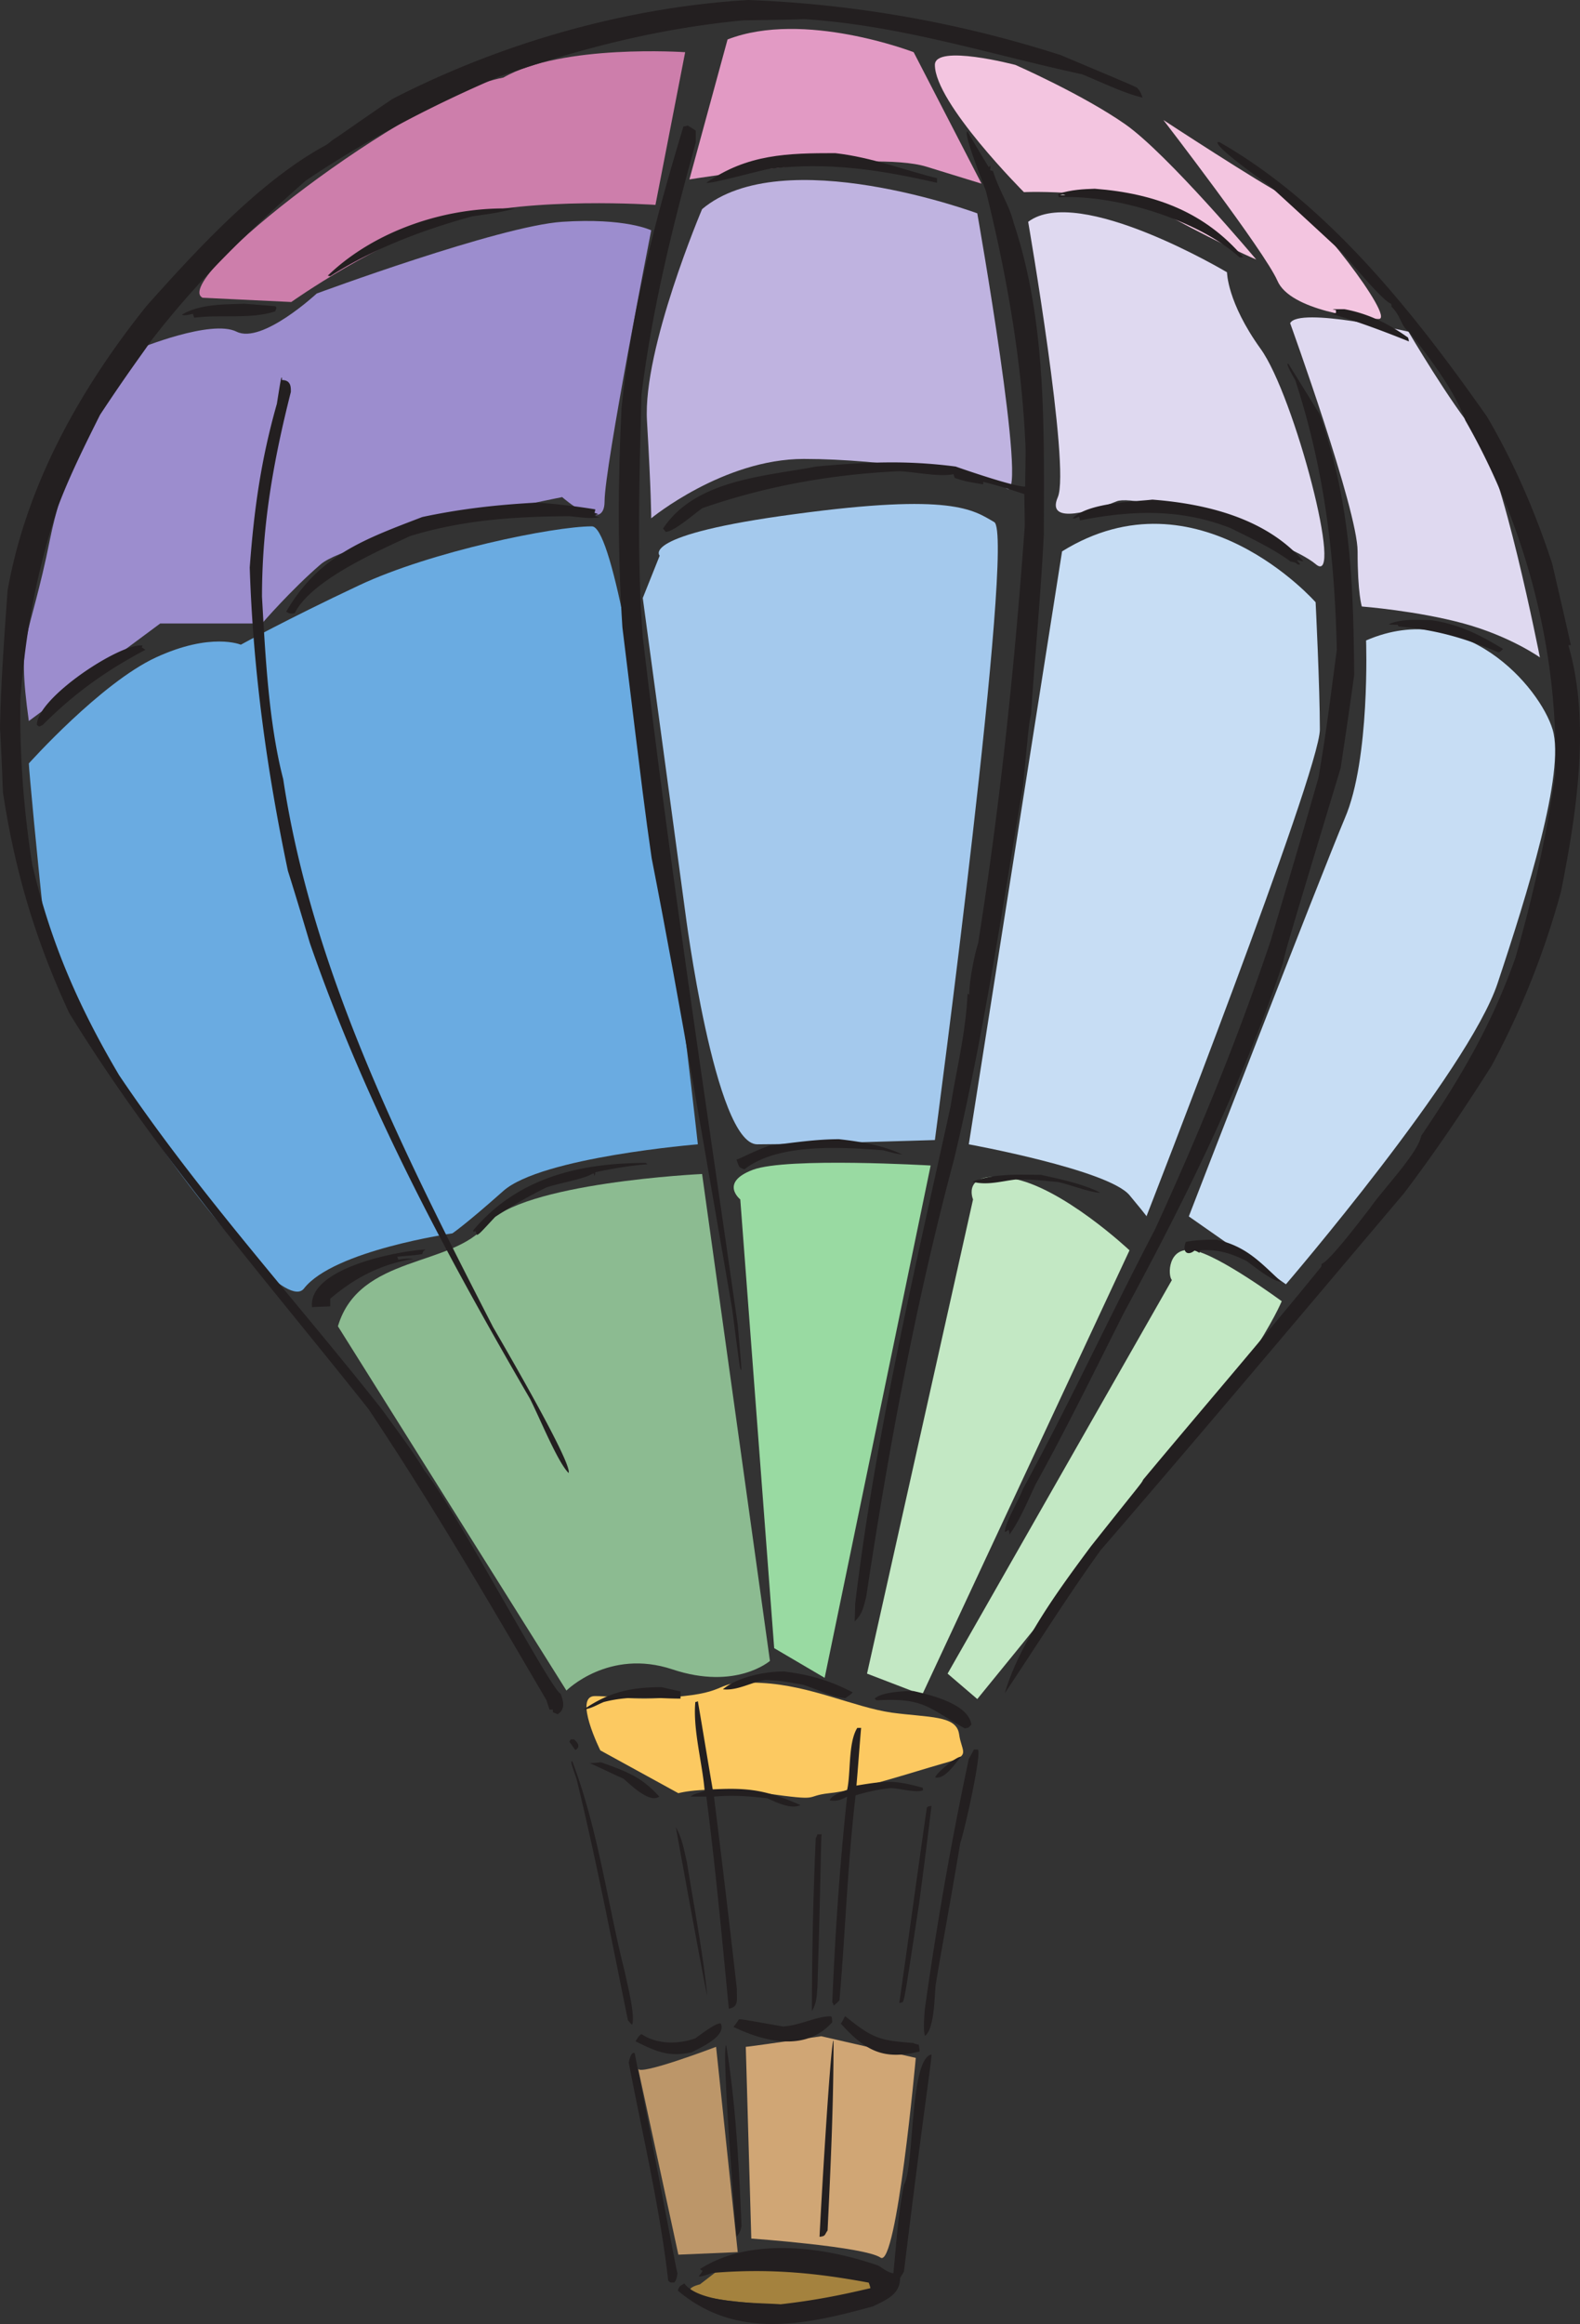
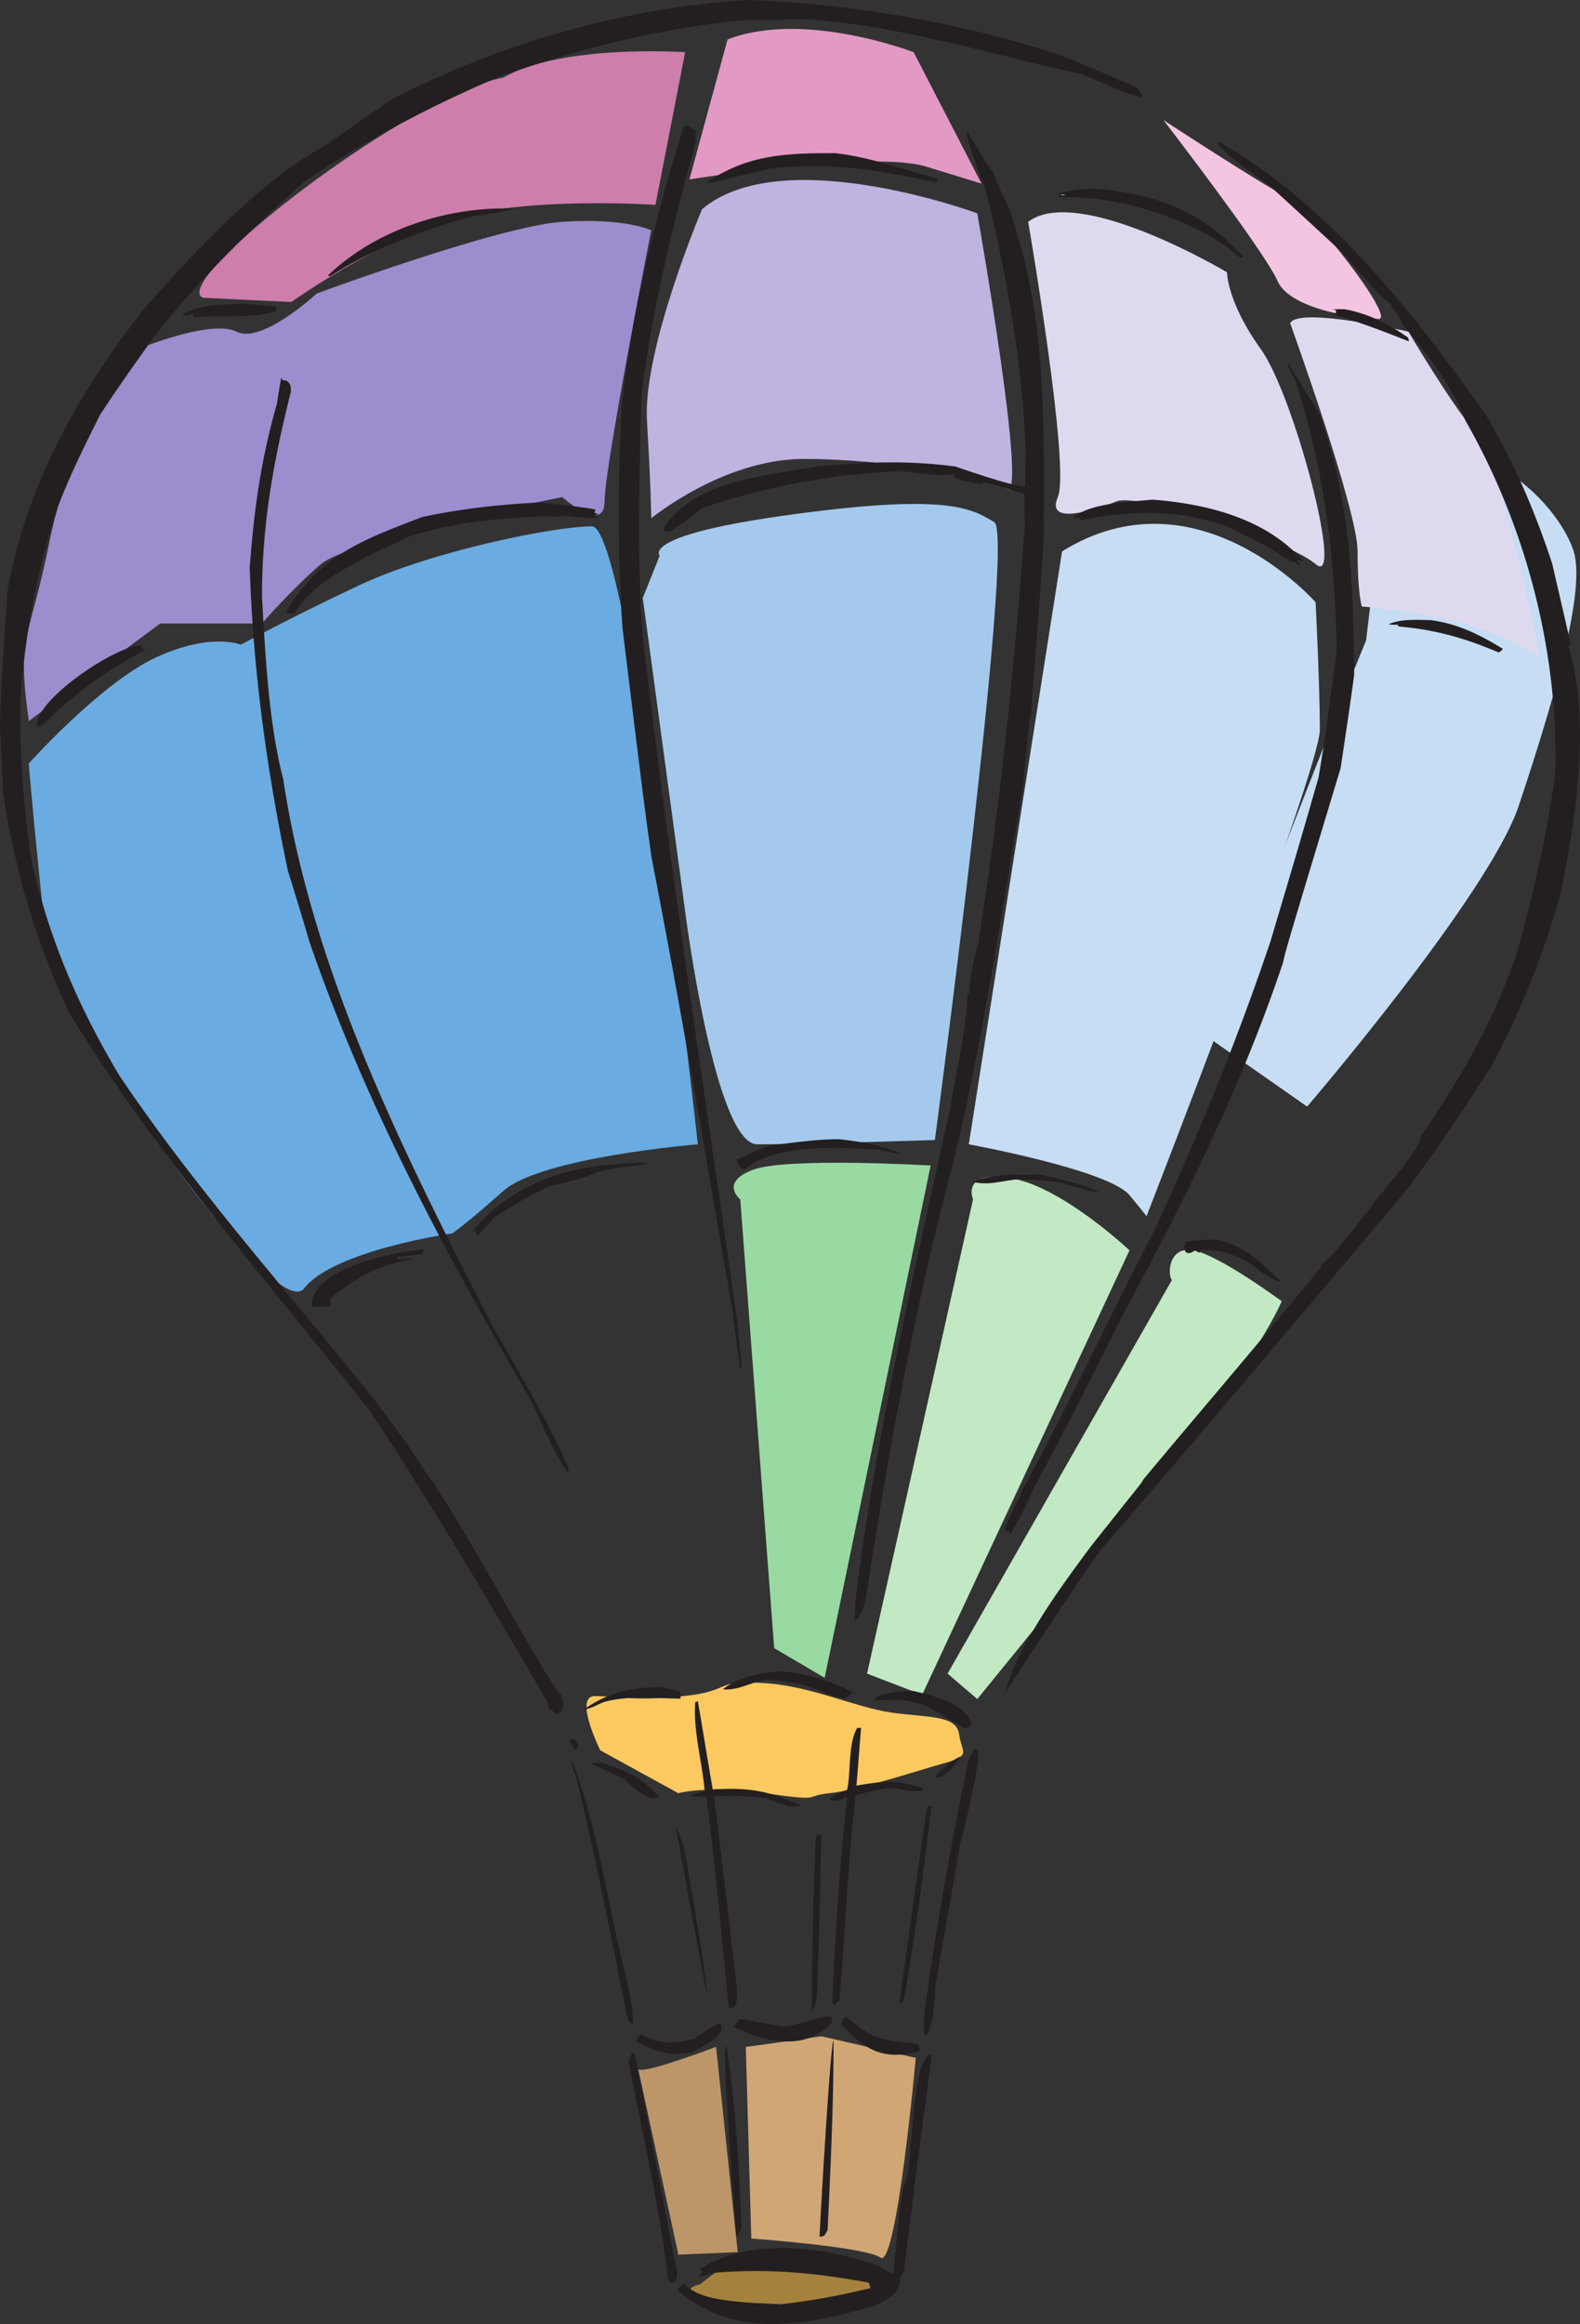
<svg xmlns="http://www.w3.org/2000/svg" width="146.901" height="216.004">
  <rect width="100%" height="100%" fill="#333333" stroke="none" />
  <path fill="#cd7eab" d="m18.84 27.676 8.242.394s8.277-5.875 15.371-7.843c7.098-1.973 18.488-1.184 18.488-1.184l2.762-14.191s-11.433-.79-16.91 2.363c-8.676 1.578-31.105 18.883-27.953 20.46" />
  <path fill="#9c8dce" d="M12.93 32.406s6.699-2.761 9.066-1.578c2.363 1.184 7.45-3.547 7.45-3.547s16.949-6.27 22.824-6.664c5.914-.39 8.277.79 8.277.79S56.21 43.44 56.21 46.593c0 3.117-3.941-.39-3.941-.39s-19.668 3.901-22.43 6.226c-2.758 2.367-5.48 5.52-5.48 5.52h-9.462L2.68 67.015c-1.145-8.278 0-7.094 1.972-16.91 1.97-9.817 7.883-18.094 8.278-17.7" />
  <path fill="#6aabe1" d="M2.68 70.957s6.703-7.488 11.824-9.855c5.125-2.364 7.887-1.18 7.887-1.18s4.297-2.367 10.996-5.52c6.703-3.156 18.093-5.48 21.644-5.48 3.547 0 9.852 57.437 9.852 57.437s-14.543 1.18-18.09 4.336c-3.55 3.153-4.73 3.938-4.73 3.938s-11.04 1.578-13.801 5.125C25.543 123.27 5.047 94.176 4.258 87.082c-.79-7.098-1.578-15.73-1.578-16.125" />
-   <path fill="#8cbb91" d="m31.418 123.27 21.246 33.859s3.941-3.941 9.856-1.969c5.914 1.969 9.066-.789 9.066-.789l-6.309-45.254s-16.91.79-20.062 4.73c-3.153 3.942-11.828 2.758-13.797 9.423" />
  <path fill="#e29ac4" d="m67.645 3.668-3.547 13.008s16.91-2.758 22.035-1.184l5.125 1.578-6.309-12.218S74.74.91 67.645 3.668" />
  <path fill="#bfb3e0" d="M65.277 19.438s-5.515 12.968-5.125 19.667c.395 6.704.395 9.067.395 9.067s6.703-5.516 14.191-5.516c7.453 0 16.914 1.574 18.883 2.758 1.973 1.18-2.758-25.586-2.758-25.586s-18.093-6.7-25.586-.39" />
  <path fill="#a4c9ed" d="M61.336 51.645s-1.969-1.934 12.613-3.868c14.547-1.968 16.52-.394 18.492.75 1.97 1.184-5.52 57.434-5.52 57.434s-12.577.398-16.519.398c-3.941 0-6.699-21.644-6.699-21.644l-3.941-29.133 1.574-3.937" />
  <path fill="#99daa2" d="m68.828 111.48 3.152 41.707 4.692 2.758 9.855-47.617s-13.363-.789-16.52.395c-3.152 1.183-1.179 2.757-1.179 2.757" />
-   <path fill="#f3c5e0" d="M86.922 6.035c0 3.547 8.277 11.824 8.277 11.824s8.633-.394 13.758 2.368c5.125 2.757 7.844 3.898 7.844 3.898s-8.238-9.813-12.18-12.574c-3.941-2.758-10.21-5.516-10.21-5.516s-7.49-1.972-7.49 0" />
  <path fill="#dfd9f0" d="M95.594 20.617s3.941 22.824 2.758 25.586c-1.184 2.719 3.507 1.18 5.48.39 1.969-.784 15.727 3.512 18.488 5.837 2.72 2.367-1.972-15.688-5.125-20.024-3.113-4.336-3.113-7.097-3.113-7.097s-13.8-8.239-18.488-4.692" />
  <path fill="#c7ddf4" d="m98.746 51.246-8.672 55.113s12.969 2.364 14.942 4.727c1.968 2.367 1.574 1.973 1.574 1.973s16.125-41.313 16.125-45.254c0-3.942-.395-11.828-.395-11.828s-11-12.536-23.574-4.73" />
  <path fill="#c3e8c4" d="m90.469 111.48-9.856 44.075 5.125 1.968 19.278-41.312s-6.27-5.91-11-6.7c-4.73-.788-3.547 1.97-3.547 1.97m18.488 7.492-20.855 36.582 2.761 2.363s22.825-27.95 25.149-31.496c2.367-3.547 3.156-5.48 3.156-5.48s-5.875-4.337-8.242-4.731c-2.364-.395-2.364 2.367-1.969 2.762" />
-   <path fill="#c7ddf4" d="M127.012 59.527s.394 11.035-1.973 16.516c-2.324 5.52-14.508 37.016-14.508 37.016l9.028 6.308s16.914-19.71 19.671-27.949c2.758-8.281 6.31-19.672 5.125-23.613-1.183-3.942-8.277-12.223-17.343-8.278" />
+   <path fill="#c7ddf4" d="M127.012 59.527c-2.324 5.52-14.508 37.016-14.508 37.016l9.028 6.308s16.914-19.71 19.671-27.949c2.758-8.281 6.31-19.672 5.125-23.613-1.183-3.942-8.277-12.223-17.343-8.278" />
  <path fill="#dfd9f0" d="M119.953 30.04s6.27 17.343 6.27 21.206c0 3.945.394 5.125.394 5.125s5.125.395 9.461 1.578c4.336 1.184 7.094 3.153 7.094 3.153s-3.547-18.055-5.91-20.813c-2.367-2.758-6.309-9.46-6.309-9.46s-10.21-2.364-11-.79" />
  <path fill="#f3c5e0" d="M108.168 11.156s9.422 12.223 10.602 14.942c1.183 2.761 7.847 3.547 9.421 3.547 1.579 0-6.265-10.207-8.632-11.391-2.364-1.184-11.391-7.098-11.391-7.098" />
  <path fill="#fcc961" d="M55.816 162.688s-2.52-5.047-.511-5.047c2.011 0 3.746.515 8.277 0 4.496-.473 2.762-1.496 7.254-1.22 4.535.235 8.555 2.247 12.062 2.759 3.508.472 5.993.238 6.27 1.972.234 1.774 1.262 2.008-1.5 2.758-2.758.79-8.04 2.524-10.563 2.758-2.484.277-.472.789-5.992 0-5.52-.746-8.043 0-8.043 0l-7.254-3.98" />
  <path fill="#bc9669" d="m59.328 192.254 3.742 17.305 5.52-.235-2.012-19.082s-7.25 2.762-7.25 2.012" />
  <path fill="#d0a675" d="m69.34 190.242.512 17.82s10.523.747 12.023 1.774c1.496.984 3.27-18.566 3.27-18.566l-8.79-2.012s-6.738.984-7.015.984" />
  <path fill="#a4823e" d="M65.082 212.316s-3.273.75 2.523 1.5c5.754.75 13.286.512 14.032-.75.75-1.261-3.27-2.484-3.27-2.484H67.328l-2.246 1.734" />
  <path fill="#231f20" d="M69.574 0A108.541 108.541 0 0 1 98.63 5.125c6.465 2.723 6.465 2.723 7.094 3.035.394.434.394.672.511.91-1.734-.394-3.78-1.422-5.636-2.168-8.594-1.855-16.793-4.535-25.82-5.125-1.891.078-3.825.078-5.716.118-7.804.75-14.98 2.562-22.585 5.203-6.27 2.68-12.34 5.836-18.055 9.695-5.32 4.691-10.05 9.266-14.39 14.902-.708 1.063-2.048 2.797-4.731 6.86-1.418 2.84-2.797 5.597-3.903 8.515-2.007 6.11-3.035 11.668-3.507 17.934A89.815 89.815 0 0 0 2.996 80.34c1.734 7.41 4.414 13.402 8.078 19.594 7.453 11.074 16.403 20.89 24.403 31.02 1.34 1.855 2.957 3.983 3.98 5.718 2.957 3.703 11.867 20.578 12.656 20.734.317.79.434 1.496-.277 1.93-.117-.078-.273-.117-.434-.195v-.239h-.316c-.078-.273-.195-.59-.273-.867-5.286-9.027-10.606-18.172-16.56-27.082-9.378-11.824-19.827-23.77-27.827-36.816-3.035-6.543-5.008-12.93-6.153-20.5-.078-2.008-.156-4.02-.273-5.989.078-4.062.395-8.476.707-12.773 1.734-9.777 6.703-18.684 12.93-26.453C18.21 23.3 24.164 16.793 30.312 13.484c.239-.16.473-.355.672-.515.59-.352 2.48-1.73 5.52-3.781C46.71 3.944 58.3.671 69.574 0" />
  <path fill="#231f20" d="M63.938 11.668c.277.16.511.316.75.477v1.101c-2.168 7.805-4.06 15.531-5.047 23.418-.196 7.566-.434 15.176.12 22.547 2.52 21.484 5.794 42.613 8.829 63.898.355 4.024.355 4.024.316 4.258-.117-.156-.117-.156-.828-5.676-2.406-13.875-4.73-27.832-7.492-41.941-.668-4.691-.668-4.691-2.719-21.445-.433-6.66-.433-13.524-.078-20.422.906-8.946 3.113-17.422 5.754-26.133.16 0 .277-.04.394-.082" />
  <path fill="#231f20" d="M89.957 12.223c.629 1.101 1.3 2.207 1.969 3.312.039-.043.12-.082.16-.16 0 .16 0 .316-.04.434.118.039.196.078.274.078.594 1.894 1.5 3.117 1.934 4.851 3.113 9.34 2.797 19.434 2.797 28.895-.278 5.637-.828 11.273-1.184 16.71-.195.91-.195.91-.746 6.665-1.973 11.668-3.668 23.297-6.426 34.77-3.59 13.44-6.11 27.038-8.16 40.64-.277 1.066-.355 1.578-1.066 2.285 0-.512.039-1.062.039-1.613 1.855-15.574 5.48-30.75 8.87-46.242.552-3.508 1.419-6.82 1.579-10.485.078.04.117.04.156.078 0-1.183.434-3.507.828-4.77 2.051-12.929 3.391-25.663 4.336-38.788 0-.985-.039-1.973-.039-2.957-2.05-.672-2.05-.672-3.824-1.145v.239c-1.656-.278-1.656-.278-2.64-.594-.04-.117-.079-.196-.118-.352-1.34.278-3.43-.199-5.047-.277-6.109.277-12.3 1.34-18.293 3.43-.668.433-2.64 2.207-3.43 2.207-.077-.118-.156-.196-.234-.317 3.036-4.57 9.54-4.847 14.23-5.754 4.731-.433 8.438-.59 12.97 0 .433.16 5.675 1.973 6.464 1.852 0-1.14.04-2.285.04-3.43-.313-7.96-1.696-15.965-3.665-23.926 0-.156-2.25-5.636-1.734-5.636m23.414.984c10.25 5.836 18.328 16.203 24.875 25.504 2.64 4.496 4.57 9.11 6.07 13.68.59 2.562 1.184 5.086 1.735 7.57h-.238c2.128 7.21.71 15.883-.668 22.863a76.801 76.801 0 0 1-6.465 16.239c-2.602 4.101-5.285 8.082-8.16 11.867-9.344 11.039-18.688 22.152-28.188 33.152-3.152 4.375-5.95 8.871-8.906 13.285 1.34-4.652 5.043-9.66 8-13.64 4.496-5.676 4.73-5.872 4.851-6.188 5.555-6.664 11.114-13.09 16.555-19.789.04-.078.04-.16.04-.277.788-.235 4.374-5.047 4.491-5.164 1.145-1.696 4.457-5.082 4.774-6.739 3.703-5.48 6.504-10.21 8.75-16.52 1.617-5.636 2.879-11.195 3.707-17.066.351-11.195-2.645-22.945-8.36-32.918-.945-2.68-3.27-5.754-5.203-8.199-.828-.59-.71-1.418-1.656-2.363 0-.082 0-.16-.04-.277-.75-.196-3.823-3.98-4.769-4.97-2.09-1.929-4.218-3.902-6.386-5.87-.278-.239-5.282-3.707-4.965-4.18h.156" />
  <path fill="#231f20" d="M77.656 14.234c3.43.391 6.387 1.575 9.461 2.325v.433c-5.164-1.183-10.09-1.972-15.57-1.3-.79.117-5.402 1.417-5.875 1.3 3.824-2.68 7.57-2.758 11.984-2.758m24.125 3.309c5.676.434 10.25 2.207 13.797 6.348-.117.039-.195.039-.316.039-3.782-3.43-11.43-5.871-16.832-5.598 0-.078-.04-.2-.04-.316 1.262-.395 2.329-.434 3.391-.473" />
  <path fill="#fff" d="M99.063 18.133h-.512c.273-.074.273-.074.511 0" />
  <path fill="#231f20" d="M47.855 19.398c-1.695.391-1.695.391-3.94.707-4.458 1.223-9.15 2.958-13.208 5.56-.078 0-.156-.04-.238-.04 4.457-4.297 11.277-6.504 17.386-6.227m-25.152 8.829c.988.078 1.973.156 2.918.238a.52.52 0 0 0 .078.117c0 .156-.078.234-.117.356-2.246.746-4.965.273-7.527.59-.04-.118-.078-.196-.118-.356-.75.16-.75.16-1.027.078 1.695-1.023 4.059-.945 5.793-1.023M125 28.738c2.363.434 4.258 1.461 5.914 2.64.04.122.078.278.078.356-2.246-.906-4.652-1.812-7.176-2.562.16 0 .278-.04.395-.078v-.278c-.078 0-.195-.039-.316-.078H125m-5.203 5.086c.984 1.578 1.93 3.114 2.879 4.653 2.914 8.199 3.152 15.726 3.23 24.242-.394 2.918-.828 5.793-1.261 8.672-5.047 16.714-5.047 16.714-5.36 18.093-3.785 11.313-9.144 22.118-14.785 32.524-2.719 5.398-5.36 10.8-8.2 15.926-.745 1.574-1.495 3.39-2.44 4.691 0-.121-.04-.277-.083-.434-.117.079-.195.157-.351.196 0-.828 1.262-2.88 1.695-4.02 4.258-7.805 8.078-16.086 12.258-24.086 4.058-8.832 7.648-17.582 10.762-26.844 2.718-9.148 2.718-9.148 4.453-15.18.672-4.097.672-4.097 1.695-11.862-.195-8.594-1.102-16.598-3.863-25.07-.196-.317-.985-1.7-.63-1.5m-93.581 1.261v.238c.867 0 .828.707.828 1.102-1.656 6.543-2.684 12.457-2.684 19.039.317 5.597.633 11.789 1.973 16.953 2.719 18.05 11.352 35.043 19.512 50.93 1.418 2.445 7.41 12.773 7.02 13.558-1.028-1.023-2.684-5.125-3.59-6.898-7.922-13.637-15.176-27.121-20.458-42.336-.671-2.246-1.34-4.496-2.05-6.738-1.934-9.227-3.235-18.489-3.547-28.188.394-5.32 1.023-9.934 2.523-15.215.39-2.445.39-2.445.473-2.445" />
  <path fill="#231f20" d="M107.145 46.438c5.12.394 10.601 1.773 14.03 5.718-.155.04-.433-.12-.59-.082.118.16.235.278.313.395h-.234c-.195-.156-.195-.196-.668-.274-1.539-1.144-3.668-2.168-5.601-3.117-4.532-1.773-8.989-1.695-13.993-.707 0-.121-.039-.238-.078-.355-.433.195-.433.195-.594.156 1.461-1.457 5.641-1.535 7.415-1.734m-57.239.277c1.813.117 3.782.355 5.438.629a.74.74 0 0 1-.078.316c.117.04.238.078.355.117-.117.043-.238.082-.355.16.16.079.355.118.511.157-1.023.078-1.023.078-2.836-.117-5.007.039-9.816.316-14.824 1.851-2.836 1.34-9.183 4.059-10.722 7.176-.235 0-.391.117-.786-.16 3.075-5.242 7.211-6.7 12.653-8.79 3.703-.788 7.054-1.144 10.644-1.34m83.098 10.919c2.68.355 4.808 1.5 6.738 2.683-.273.274-.273.274-.433.313-3.075-1.3-5.754-2.09-9.262-2.402-.04-.04-.078-.079-.078-.16-.317 0-.594 0-.867-.04 1.18-.55 2.836-.394 3.902-.394M13.246 60c0 .04-.043.117-.082.156.16.117.238.16.356.239-3.704 1.968-6.582 4.02-9.54 6.976-.117.078-.238.117-.355.156-.04-.039-.117-.078-.195-.156 0-2.523 7.804-7.648 9.816-7.371m64.766 45.883c2.129.238 4.14.594 5.875 1.418-.594-.074-.594-.074-1.778-.39-3.625-.278-9.773-.712-12.89 1.773-.551-.2-.473-.157-.746-.907.433-.117 1.613-.789 3.074-1.3 2.246-.278 4.336-.594 6.465-.594m-17.977 2.207c.078.039.117.082.16.12-1.539.118-3.234.395-4.851.747 0 .16-.04.238-.078.355 0-.078-.04-.156-.079-.273-.945.59-3.19.906-4.414 1.34a43.247 43.247 0 0 0-4.73 2.719c-1.422 1.535-1.422 1.535-1.695 1.695a2.993 2.993 0 0 0-.16-.395c-.04.079-.118.079-.157.122 0-.043-.039-.122-.039-.16 4.14-4.926 9.934-6.27 16.043-6.27m36.738 1.105c1.973.434 3.985.868 5.52 1.657-.906 0-2.68-.711-3.902-.985-2.403-.238-2.403-.238-3.942-.238-1.183.117-2.68.59-4.058.2 2.129-.79 4.296-.634 6.382-.634m16.364 6.032c2.797.632 4.097 2.168 5.988 3.902-.785 0-2.523-1.418-3.23-1.93-1.301-.633-2.524-1.105-4.297-.988a.574.574 0 0 0-.078.238c-.122-.078-.278-.156-.434-.238-.633.555-1.223.2-.828-.79 1.14-.194 1.93-.194 2.879-.194m-73.559.906c-.238.16-.238.16-.316.433-.79.118-1.54.16-2.324.239.039.117.078.195.078.273.789-.117.789-.117 1.457-.078-2.918.473-5.36 1.656-7.766 3.707v.707c-.55.04-1.102.04-1.695.082-.395-3.668 8.12-5.246 10.566-5.363m33.309 39.222c2.562.317 4.297.868 6.386 1.934-.156.234-.511.395-.671.55-1.223-.077-2.563-.827-3.98-1.26-2.052-.356-2.052-.356-3.43-.434-1.262.156-2.602 1.023-3.981.867 1.418-1.184 3.98-1.657 5.676-1.657m-11.391 1.461c.59.118 1.18.274 1.774.391v.672c-2.29 0-4.575-.356-7.137.316-.668.274-1.102.59-1.89.707 2.402-1.652 4.452-2.086 7.253-2.086m23.414.352c1.735.394 5.125 1.223 5.403 3.117-.278.313-.239.313-.633.352-3.47-1.969-3.785-2.836-8.16-2.602a.686.686 0 0 1-.196-.156c.63-.629 2.836-.711 3.586-.711m-20.027.949c.476 2.758.91 5.477 1.383 8.2 3.546-.2 5.164.156 8.16 1.456-.828.395-2.051-.156-3.074-.628-1.7-.2-3.196-.317-4.97-.16a1486.62 1486.62 0 0 1 2.13 17.898c-.04.906.234 1.656-.75 1.812-.63-6.543-1.223-12.968-2.09-19.71h-1.457c.234-.196.234-.196 1.3-.512-.199-2.563-1.105-5.715-.867-8.278a.554.554 0 0 0 .235-.078m15.18 2.481c-.16 1.816-.278 3.59-.434 5.363 2.836-.473 3.547-.512 6.148.195.04.078.04.16.04.239-.59.273-2.09-.16-2.958-.2-1.023.082-2.129.317-3.308.672-.75 6.387-.95 12.692-1.5 19.04-.156.198-.356.355-.551.511 0-.117-.04-.195-.121-.313.277-6.386.672-12.578 1.383-19.12-.473.238-.867.472-1.617.355.156-.512 1.261-.828 1.617-.985.355-1.539.078-4.375.945-5.757h.355m-26.687 1.066c.434.434.434.512.355.79-.082.077-.12.155-.238.194-.195-.234-.355-.511-.55-.75l.117-.234h.316m37.527.946c.434.156-1.222 7.57-1.617 8.671-1.34 7.922-1.656 9.344-2.285 13.168-.121.867-.078 4.059-.988 4.77-.196-.434-.078-1.617-.04-2.367a335.31 335.31 0 0 1 4.102-23.375c.156-.278.317-.551.473-.868h.355m-1.539.672c-.59.63-1.457 2.086-2.402 1.93 0-.356 2.008-2.012 2.402-1.93m-36.148.434c2.445 6.465 3.273 13.281 4.89 19.629.157.828.985 3.98.668 4.847-.156-.117-.273-.273-.394-.433-1.496-7.332-2.914-14.781-4.77-22.39-.511-1.497-.511-1.497-.472-1.692.039.039.039.039.078.039m2.645.078c2.597.906 3.859 1.457 5.437 3.191-.828.633-2.484-.906-3.313-1.656-1.062-.473-2.086-.984-3.152-1.457.355 0 .711-.039 1.027-.078m30.746 4.059c-.355 2.996-.75 6.03-1.144 9.027-1.34 8.793-1.34 8.793-1.535 9.226-.082 0-.2.04-.317.079.868-6.032 1.696-12.102 2.563-18.172.117-.121.117-.121.433-.16m-23.769 1.972c.629 1.102.789 2.285 1.023 3.23.672 4.18 1.5 8.438 1.895 12.419-.2-.63-2.918-15.649-2.918-15.649m13.559.668c-.079.2-.04 2.801-.395 14.23-.078 1.067-.117 1.5-.512 2.212 0-5.247.117-10.684.356-16.086a1.37 1.37 0 0 0 .156-.356h.395m2.207 16.914c2.601 2.13 3.312 2.246 6.308 2.48.156.083.356.122.512.16.039.235.078.434.078.63-3.23.789-4.926.078-7.332-2.602.16-.117.355-.707.434-.668m-1.379 0c.117.04.117.04.156.551-2.442 2.719-6.149 1.89-9.184.434a8.07 8.07 0 0 0 .512-.711c.277 0 .277 0 4.102.672 1.656-.118 3.074-.946 4.414-.946m-10.211.668c.554 1.184-1.89 2.246-2.719 2.68-2.05.433-3.152 0-5.203-1.024.316-.511.316-.511.55-.671 1.54 1.027 3.551.91 5.008.394.434-.312 1.973-1.496 2.364-1.379m10.488 1.578c0 6.032-.277 11.864-.555 17.66-.312.434-.156.512-.746.59.078-1.93 1.024-18.25 1.301-18.25m-9.977.434c.91 5.676 1.184 11.273 1.422 16.793-.117.629-.238.707-.472 1.023-.16-1.695-1.418-17.816-.95-17.816m-8.511.75c2.68 13.637 3.902 20.379 3.98 20.457-.078.473-.117.633-.316.867-.156-.078-.274.117-.551-.195-.75-6.664-2.363-13.445-3.668-20.262 0 0 .2-1.105.555-.867" />
  <path fill="#231f20" d="M86.605 190.953c0 .75-.632 4.414-2.562 20.184l-.356.59c0 1.5-1.222 2.011-2.523 2.64-6.187 1.696-12.652 3.156-18.133-1.457.078-.433.278-.472.594-.672 1.457 1.934 7.055 1.774 8.945 1.934 3.118-.356 5.52-.828 8.36-1.5a3.388 3.388 0 0 0-.16-.512c-4.848-.906-9.262-1.34-14.504-.906-1.106.355-1.106.355-1.301.316.117-.16.273-.316.351-.515-.078-.04-.156-.078-.234-.157 4.77-3.074 11.785-2.007 16.594-.316.554.356.91.633 1.383.711.273-2.64.433-5.52.984-8.238.984-1.54.512-11.707 2.562-12.102" />
</svg>